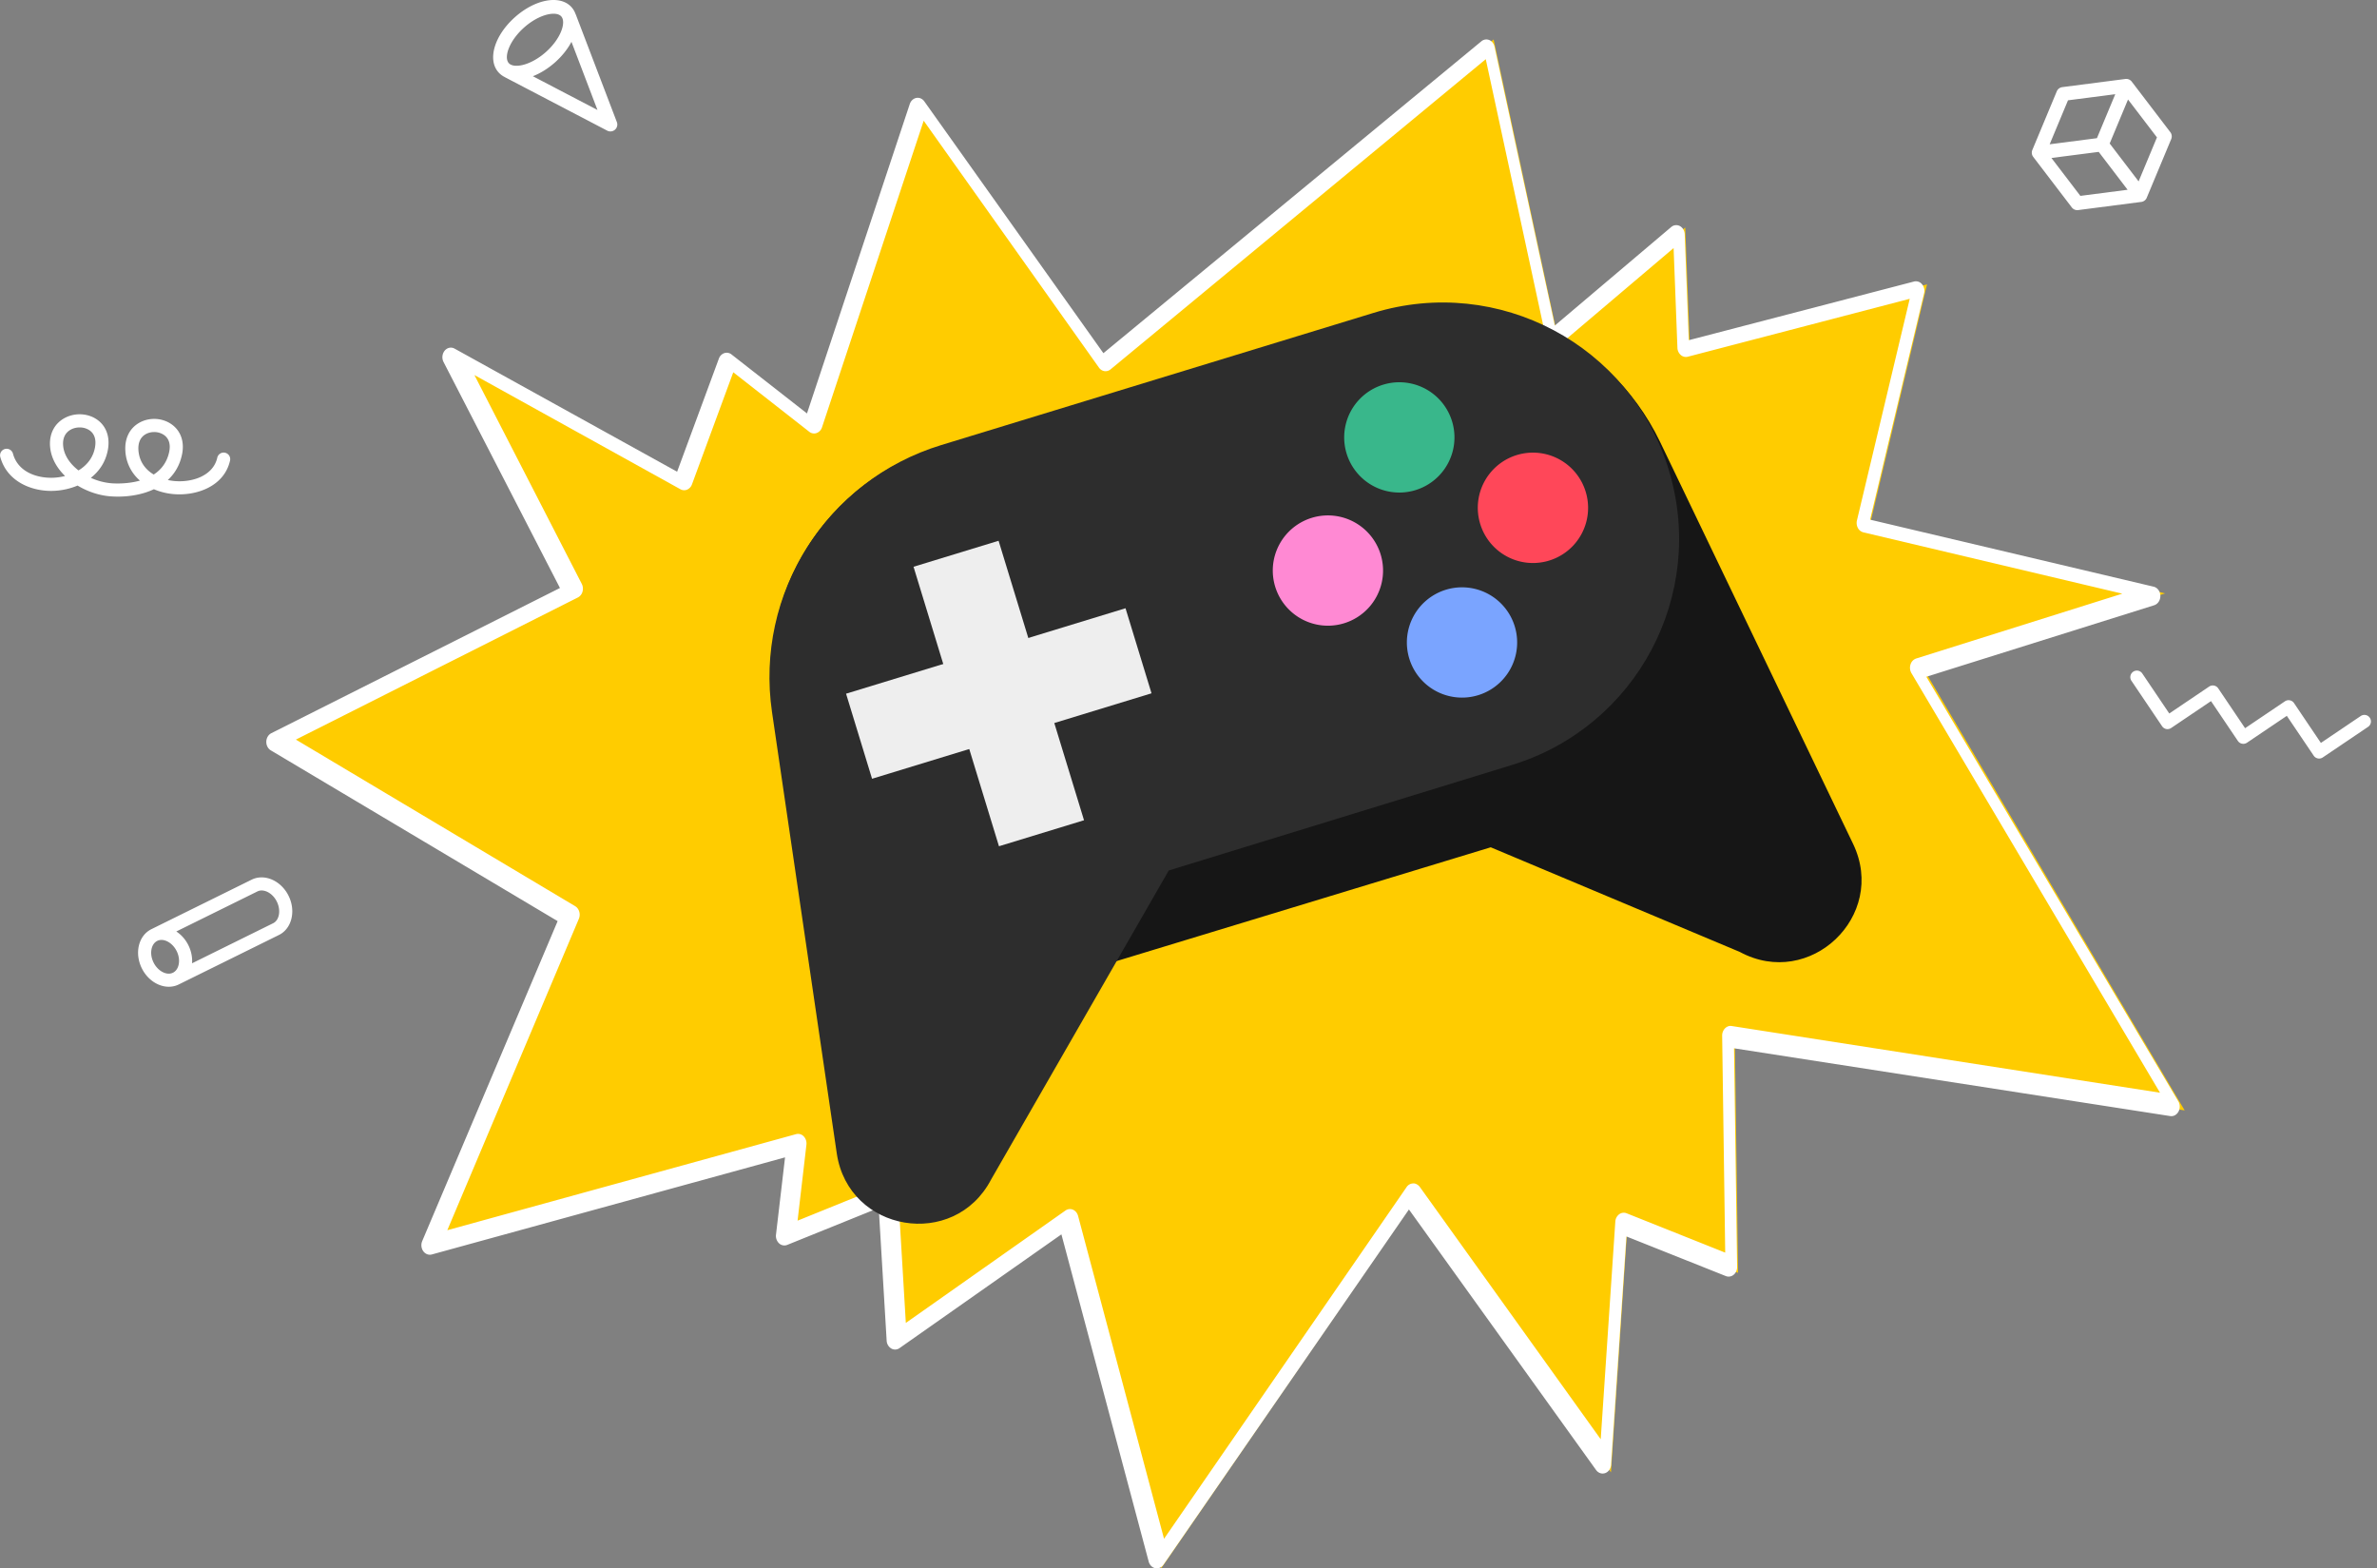
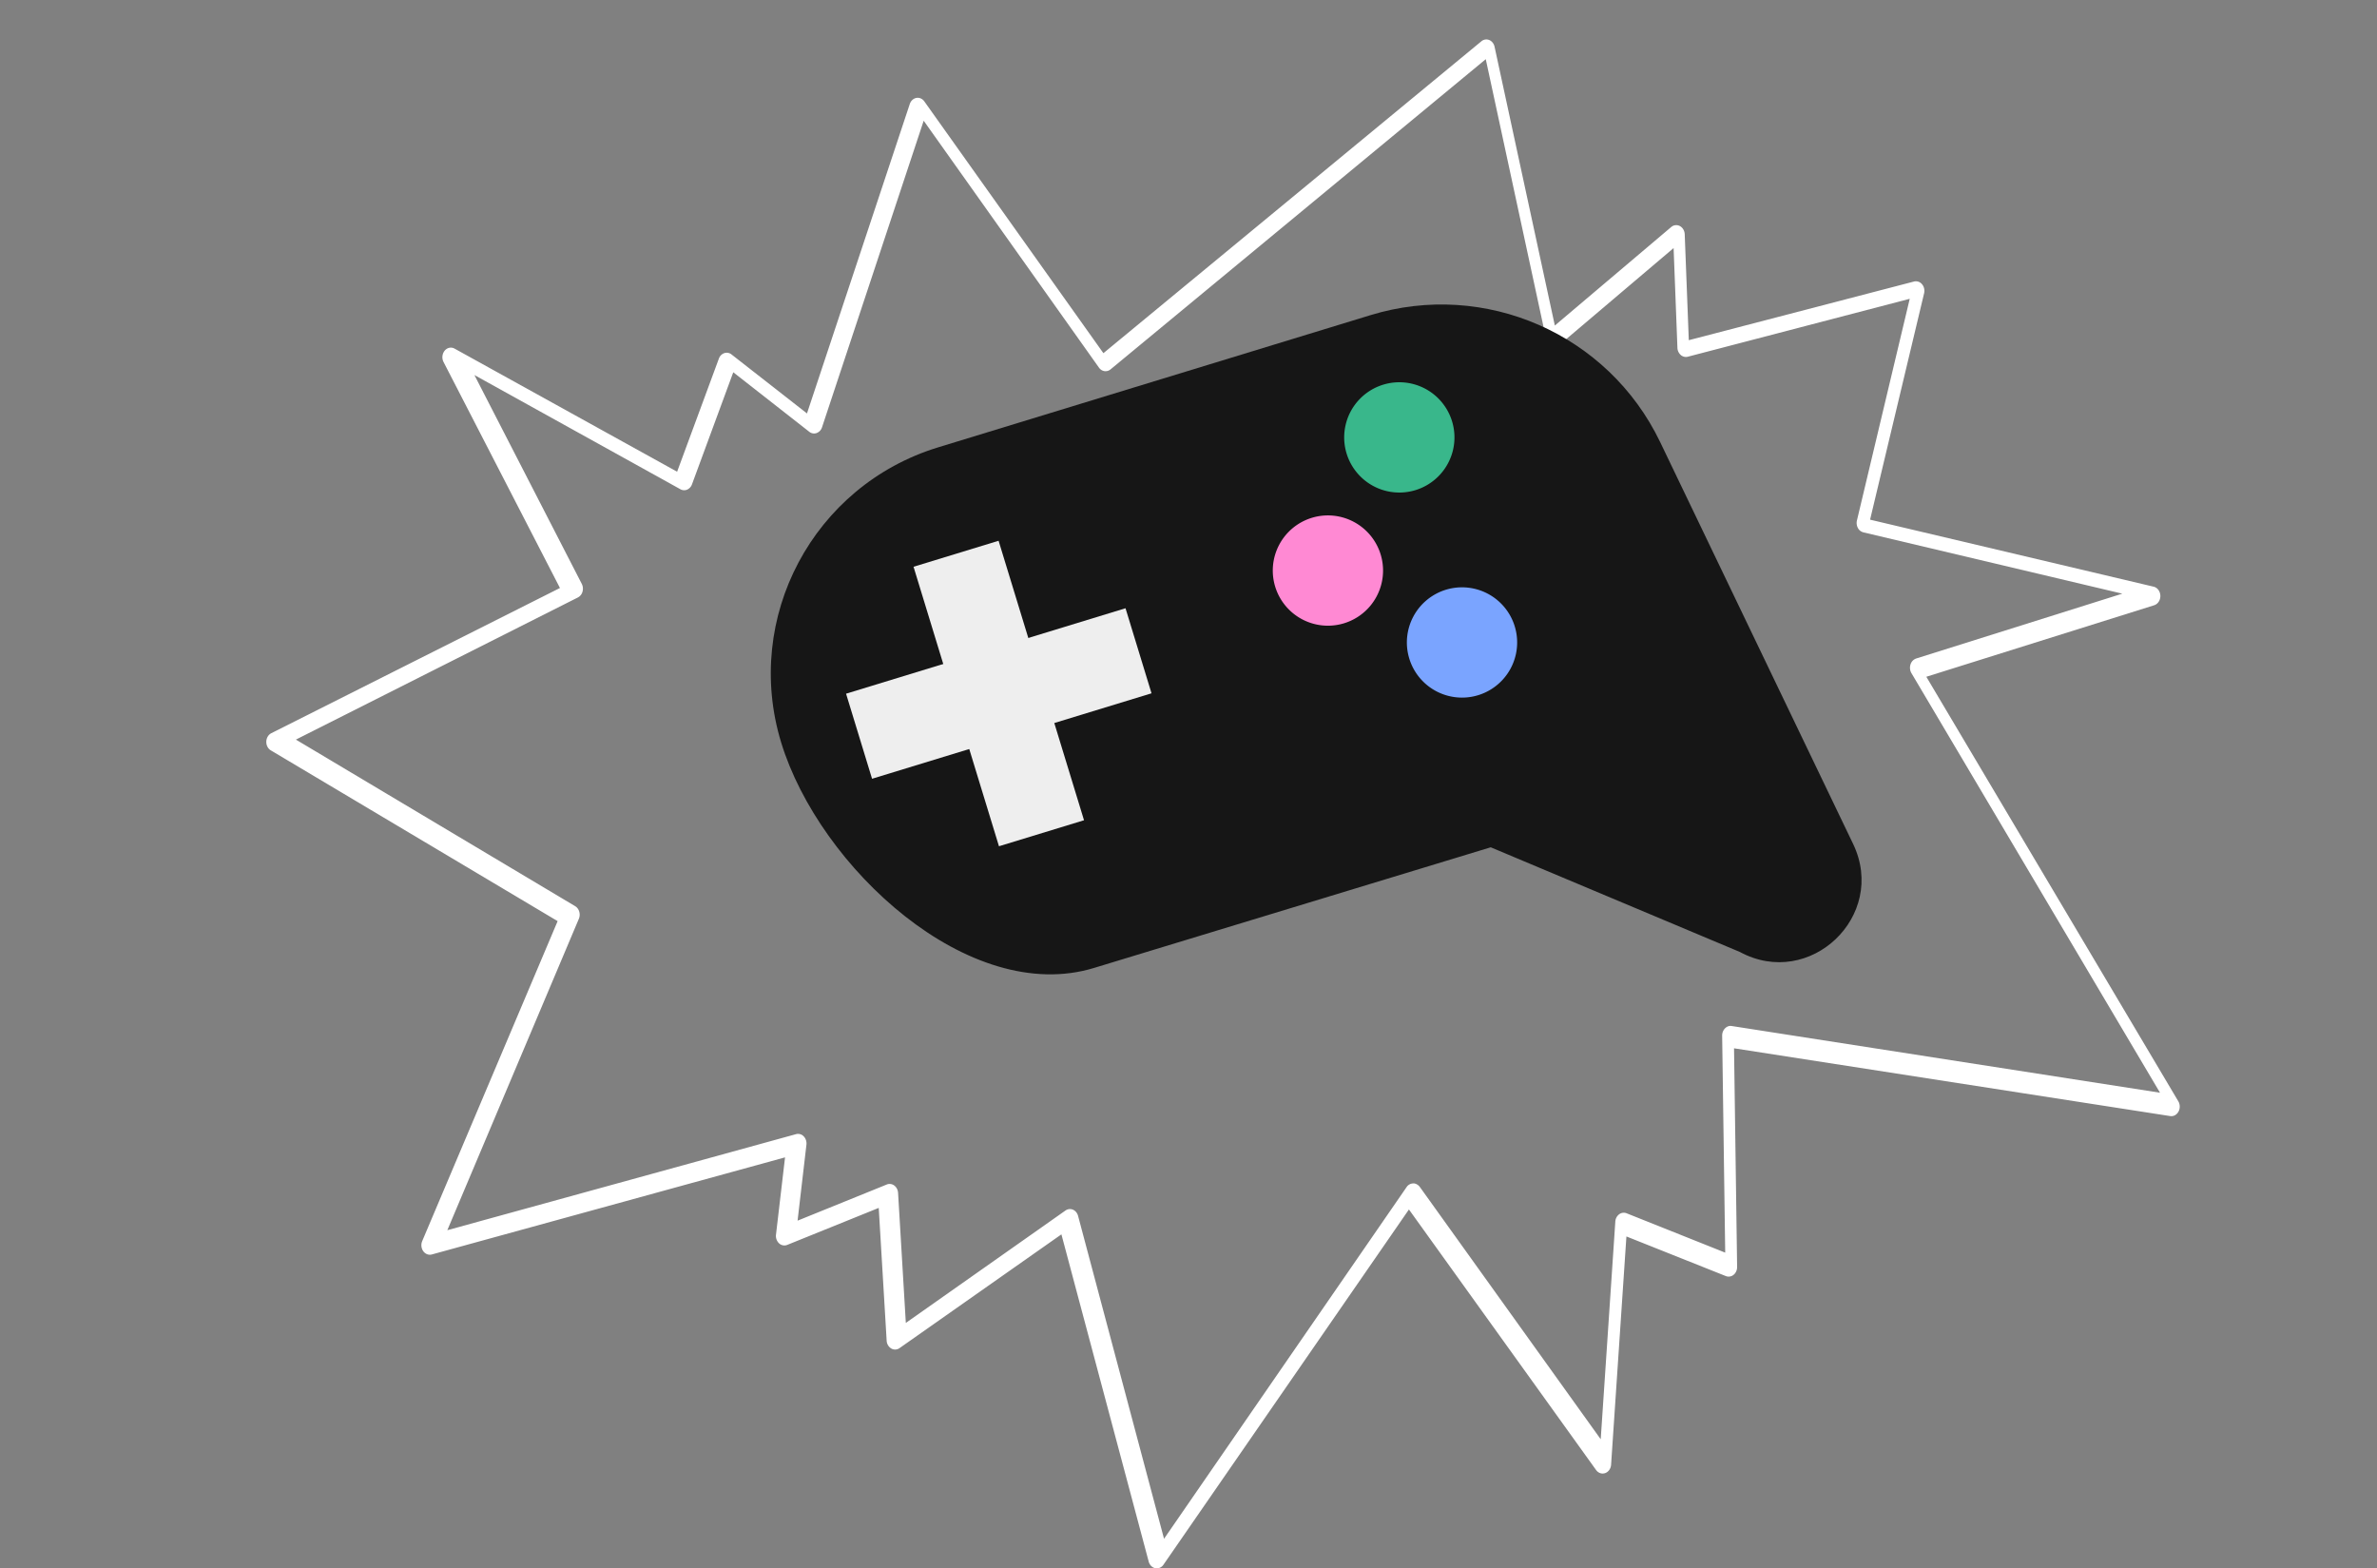
<svg xmlns="http://www.w3.org/2000/svg" width="241" height="159">
  <rect width="100%" height="100%" fill="#808080" stroke="none" />
  <g fill="none" fill-rule="evenodd">
-     <path fill="#FC0" d="M112.106 36.571L93.268 9.989 82.362 42.936l-8.635-6.774-4.624 12.575-23.591-13.099 12.393 24.147L27.5 75.136l30.074 17.97-14.211 33.696 37.357-10.307-1.09 9.353 10.438-4.234.887 14.922 17.515-12.355L117.724 159l25.779-37.439 19.83 27.705 1.652-24.711 11.237 4.492-.329-23.587 45.607 7.114-26.441-44.71 24.457-7.706-29.902-7.092 5.764-24.239-24.052 6.287-.463-12.052-12.952 11.005L151.435 4z" />
    <path fill="#FFF" d="M108.481 122.575c.103 0 .206.02.304.063.25.107.443.34.52.63L118.02 156l24.59-35.65a.825.825 0 01.67-.374c.215-.024.512.13.677.361l18.337 25.575 1.48-22.066a.999.999 0 01.387-.741.78.78 0 01.758-.103l9.997 3.99-.309-21.995a1.04 1.04 0 01.29-.743c.187-.187.432-.283.688-.235l43.415 6.76-25.205-42.541a1.086 1.086 0 01-.09-.88.913.913 0 01.575-.6l20.897-6.572-26.25-6.216a.868.868 0 01-.558-.443 1.086 1.086 0 01-.097-.763l5.353-22.472-22.5 5.872a.788.788 0 01-.716-.174 1.017 1.017 0 01-.338-.733l-.387-10.108-11.564 9.805a.786.786 0 01-.807.138.94.94 0 01-.544-.685L150.639 6 112.6 37.445c-.374.306-.891.23-1.179-.176l-17.77-25.03-10.306 31.075a.91.91 0 01-.548.587.777.777 0 01-.747-.128l-7.705-6.033-4.186 11.361a.921.921 0 01-.49.537.776.776 0 01-.682-.038L48.1 38.022l10.885 21.17c.123.24.15.526.075.79a.936.936 0 01-.468.588L30 74.98l28.315 16.888c.408.244.574.809.375 1.28l-13.338 31.57 35.355-9.737a.781.781 0 01.778.221c.211.215.314.532.277.852l-.898 7.696 9.043-3.665a.773.773 0 01.76.102c.227.167.37.446.388.75l.785 13.181 16.187-11.396a.792.792 0 01.454-.147M117.285 159a.787.787 0 01-.158-.017c-.315-.066-.572-.326-.664-.672l-8.849-33.172-16.408 11.53a.773.773 0 01-.846.041.985.985 0 01-.464-.797l-.803-13.456-9.276 3.75a.788.788 0 01-.829-.157 1.04 1.04 0 01-.311-.882l.917-7.834-35.809 9.843c-.322.087-.66-.04-.87-.33-.208-.29-.25-.69-.107-1.028l13.729-32.435-29.08-17.313c-.29-.173-.468-.517-.457-.888.012-.371.209-.702.508-.853l29.264-14.72L44.97 36.699a1.068 1.068 0 01.114-1.148c.259-.311.668-.395 1.005-.209l22.562 12.482 4.234-11.467a.906.906 0 01.552-.558.784.784 0 01.73.134l7.651 5.981 10.423-31.37c.11-.326.363-.561.668-.617.306-.058.611.08.805.35l18.158 25.528 38.32-31.617c.23-.193.53-.24.8-.13.27.112.472.366.54.682l6.11 28.263 11.796-9.985a.783.783 0 01.883-.1c.287.154.477.475.49.834l.413 10.736 22.834-5.947a.798.798 0 01.812.273c.21.243.29.595.21.924l-5.476 22.945 28.749 6.794c.386.091.67.47.682.918.012.445-.246.844-.628.965l-23.1 7.25 25.547 43.037c.19.318.194.73.016 1.053-.179.321-.501.504-.846.446l-44.213-6.87.312 22.163c.004.317-.129.616-.357.801a.783.783 0 01-.787.128l-10.08-4.016-1.553 23.138c-.027.398-.265.735-.601.853-.34.12-.701-.007-.923-.315l-18.973-26.412-24.887 36.012a.826.826 0 01-.677.372" />
    <g fill-rule="nonzero">
      <path fill="#161616" d="M138.96 31.947c11.613-3.55 24.08 1.907 29.35 12.847l19.58 40.775c3.484 7.29-4.395 14.782-11.5 10.935l-25.246-10.606-40.212 12.228c-12.66 3.871-27.86-10.19-31.73-22.847s3.255-26.057 15.913-29.927l43.845-13.405z" />
-       <path fill="#2D2D2D" d="M95.42 45.124c-11.614 3.55-18.897 15.045-17.148 27.063l6.568 44.753c1.189 7.993 11.909 9.798 15.649 2.634L118.5 88.247l34.777-10.689c12.659-3.87 19.783-17.268 15.913-29.926-3.87-12.659-17.268-19.783-29.927-15.912L95.42 45.124z" />
      <g fill="#EEE">
        <path d="M85.78 70.327l28.334-8.663 2.636 8.623-28.334 8.663z" />
        <path d="M92.622 57.458l8.623-2.636 8.662 28.334-8.623 2.636z" />
      </g>
      <path fill="#7AA4FF" d="M146.597 59.787a5.59 5.59 0 113.268 10.692 5.59 5.59 0 01-3.268-10.692" />
      <path fill="#39B78B" d="M140.241 38.998a5.59 5.59 0 113.269 10.692 5.59 5.59 0 01-3.269-10.692" />
-       <path fill="#FF4759" d="M150.102 53.195a5.59 5.59 0 1110.69-3.269 5.59 5.59 0 01-10.69 3.27" />
      <path fill="#FF89D3" d="M129.313 59.551a5.59 5.59 0 1110.69-3.27 5.59 5.59 0 01-10.69 3.27" />
    </g>
-     <path fill="#FFF" d="M29.259 90.818c.764 1.547.324 3.328-.977 3.97l-10.157 5.016c-.32.158-.663.233-1.01.233-1.063 0-2.16-.704-2.737-1.871-.357-.723-.466-1.524-.306-2.254.172-.782.628-1.392 1.285-1.716l10.155-5.014c1.301-.643 2.983.09 3.747 1.636zm-13.303 4.563l-.011.007c-.288.14-.492.43-.576.81-.095.434-.025.926.2 1.38.432.873 1.332 1.346 1.965 1.036l.002-.001c.288-.143.493-.43.576-.812.095-.434.025-.925-.2-1.38-.43-.868-1.325-1.341-1.956-1.04zm10.573-5.105a.95.95 0 00-.429.097l-8.225 4.06c.497.323.931.8 1.228 1.4.288.585.415 1.219.37 1.824l8.22-4.06c.635-.313.807-1.317.375-2.191-.34-.69-.975-1.13-1.539-1.13zM8.074 43.333c-.32 0-.645.077-.92.233-.38.215-.82.665-.755 1.58.07.988.69 1.874 1.56 2.546.848-.514 1.5-1.301 1.68-2.38.126-.757-.066-1.34-.556-1.683a1.775 1.775 0 00-1.009-.296m7.555.468c-.294 0-.588.068-.84.206-.546.302-.806.867-.753 1.636.082 1.17.72 1.966 1.549 2.465.745-.483 1.35-1.217 1.575-2.325.148-.738-.028-1.314-.508-1.666a1.737 1.737 0 00-1.023-.316m-3.675 6.546c-.246 0-.489-.01-.727-.027-1.138-.08-2.331-.471-3.36-1.094a7.007 7.007 0 01-2.381.534c-2.226.105-4.794-.924-5.464-3.458a.665.665 0 011.285-.338c.513 1.94 2.531 2.537 4.118 2.468.39-.018.786-.076 1.173-.176-.856-.83-1.441-1.863-1.524-3.015-.088-1.236.43-2.266 1.424-2.83 1.043-.593 2.387-.54 3.346.13.913.638 1.316 1.728 1.105 2.991-.21 1.256-.863 2.221-1.738 2.91a6.277 6.277 0 002.11.554c.415.03 1.64.075 2.869-.273a4.251 4.251 0 01-1.478-2.988c-.09-1.285.433-2.338 1.436-2.89 1.03-.568 2.351-.487 3.29.201.9.661 1.274 1.754 1.023 3-.224 1.111-.745 1.97-1.448 2.617.25.055.501.091.745.11 1.762.138 3.85-.542 4.268-2.36a.664.664 0 111.294.297c-.594 2.586-3.358 3.566-5.666 3.387a6.549 6.549 0 01-2.051-.499c-1.12.529-2.422.748-3.65.749m223.179 26.555a.663.663 0 01-.55-.293l-2.725-4.038-4.04 2.726a.677.677 0 01-.497.101.671.671 0 01-.424-.28l-2.725-4.04-4.04 2.726a.669.669 0 01-.497.103.664.664 0 01-.423-.281l-3.097-4.59a.664.664 0 111.1-.743l2.725 4.04 4.04-2.727a.678.678 0 01.498-.103.67.67 0 01.423.281l2.725 4.04 4.04-2.726a.666.666 0 01.92.178l2.725 4.04 4.04-2.726a.662.662 0 01.921.179.662.662 0 01-.178.921l-4.59 3.098a.66.66 0 01-.371.114M57.95.733h.001c.17.193.3.412.388.65.016.031.03.063.044.096l4.159 10.896a.698.698 0 01-.19.773.697.697 0 01-.788.097l-10.337-5.4-.061-.037c-.24-.12-.45-.28-.629-.48-1.141-1.284-.407-3.737 1.671-5.585 2.079-1.85 4.6-2.294 5.742-1.01zm-1.671 5.586c-.703.624-1.481 1.109-2.253 1.408l6.55 3.422L57.94 4.24c-.376.716-.937 1.434-1.661 2.079zm-.158-4.927c-.78 0-1.929.459-2.982 1.396-1.523 1.355-2.078 3.022-1.556 3.609.239.269.737.343 1.366.2.773-.172 1.647-.655 2.399-1.324 1.523-1.355 2.077-3.023 1.556-3.61-.161-.18-.435-.271-.783-.271zM215.596 8h.018a.81.81 0 01.069.008l.018.003.022.004.046.012c.023.006.045.014.067.022l.01.005.012.005c.024.01.047.022.07.034l-.081-.039a.694.694 0 01.108.057c.018.01.035.023.052.036l.034.029a.467.467 0 01.04.038l.028.031.025.03 3.914 5.126a.705.705 0 01.09.694l-2.483 5.952-.013.03-.022.043.035-.073a.739.739 0 01-.065.121l-.025.035-.04.048-.027.027a.67.67 0 01-.049.044l-.015.012-.017.012a.535.535 0 01-.056.036l.073-.048a.752.752 0 01-.117.072l-.049.022-.054.019-.056.014-.048.01h-.011l-6.396.827-.045.004-.045.002a.699.699 0 01-.556-.275l-3.913-5.126-.007-.01a.684.684 0 01-.047-.072l.054.082a.673.673 0 01-.097-.173l-.01-.03a.58.58 0 01-.019-.063l-.007-.038-.005-.031-.004-.034-.001-.036.005.07a.694.694 0 01-.005-.136l.004-.035c.002-.023.006-.045.01-.067l.008-.029a.579.579 0 01.034-.099l2.478-5.945a.703.703 0 01.557-.424l6.395-.827.03-.003.06-.003h.019zm-2.812 7.398l-4.792.618 2.933 3.842 4.79-.62-2.931-3.84zm2.973-5.31l-1.86 4.46 2.933 3.84 1.86-4.46-2.933-3.84zm-1.293-.538l-4.792.619-1.86 4.459 4.793-.62 1.859-4.458z" />
  </g>
</svg>